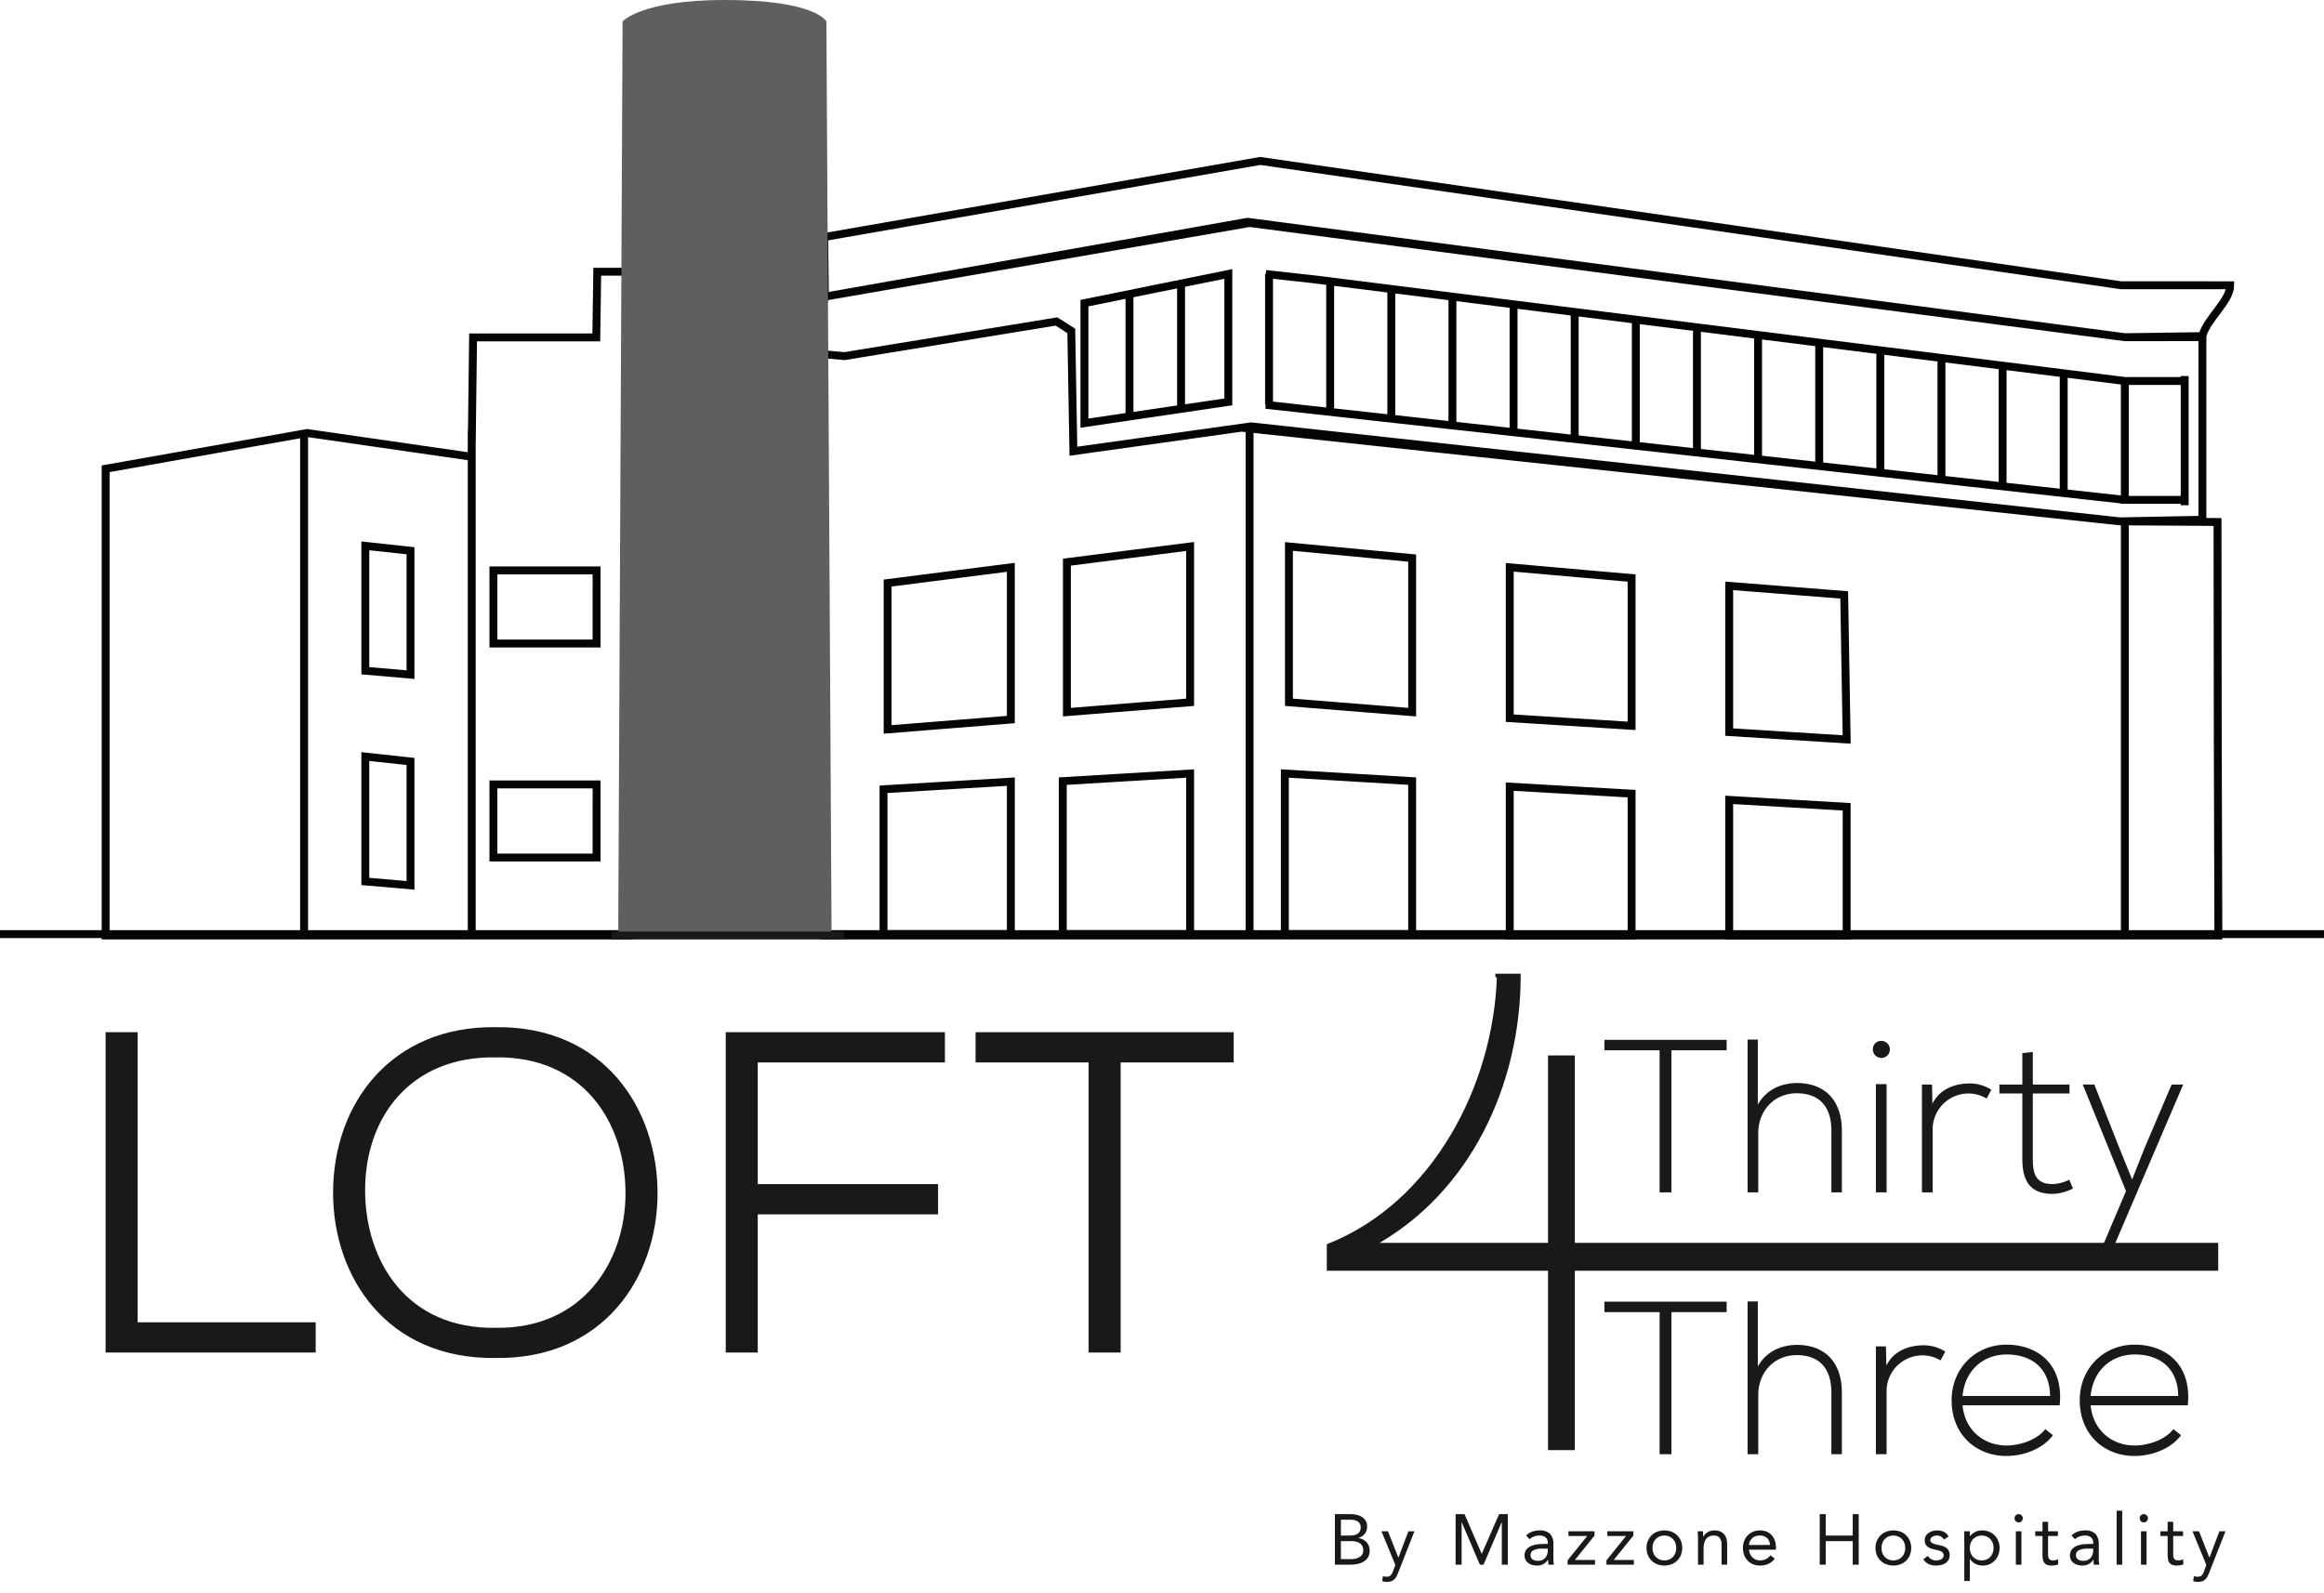
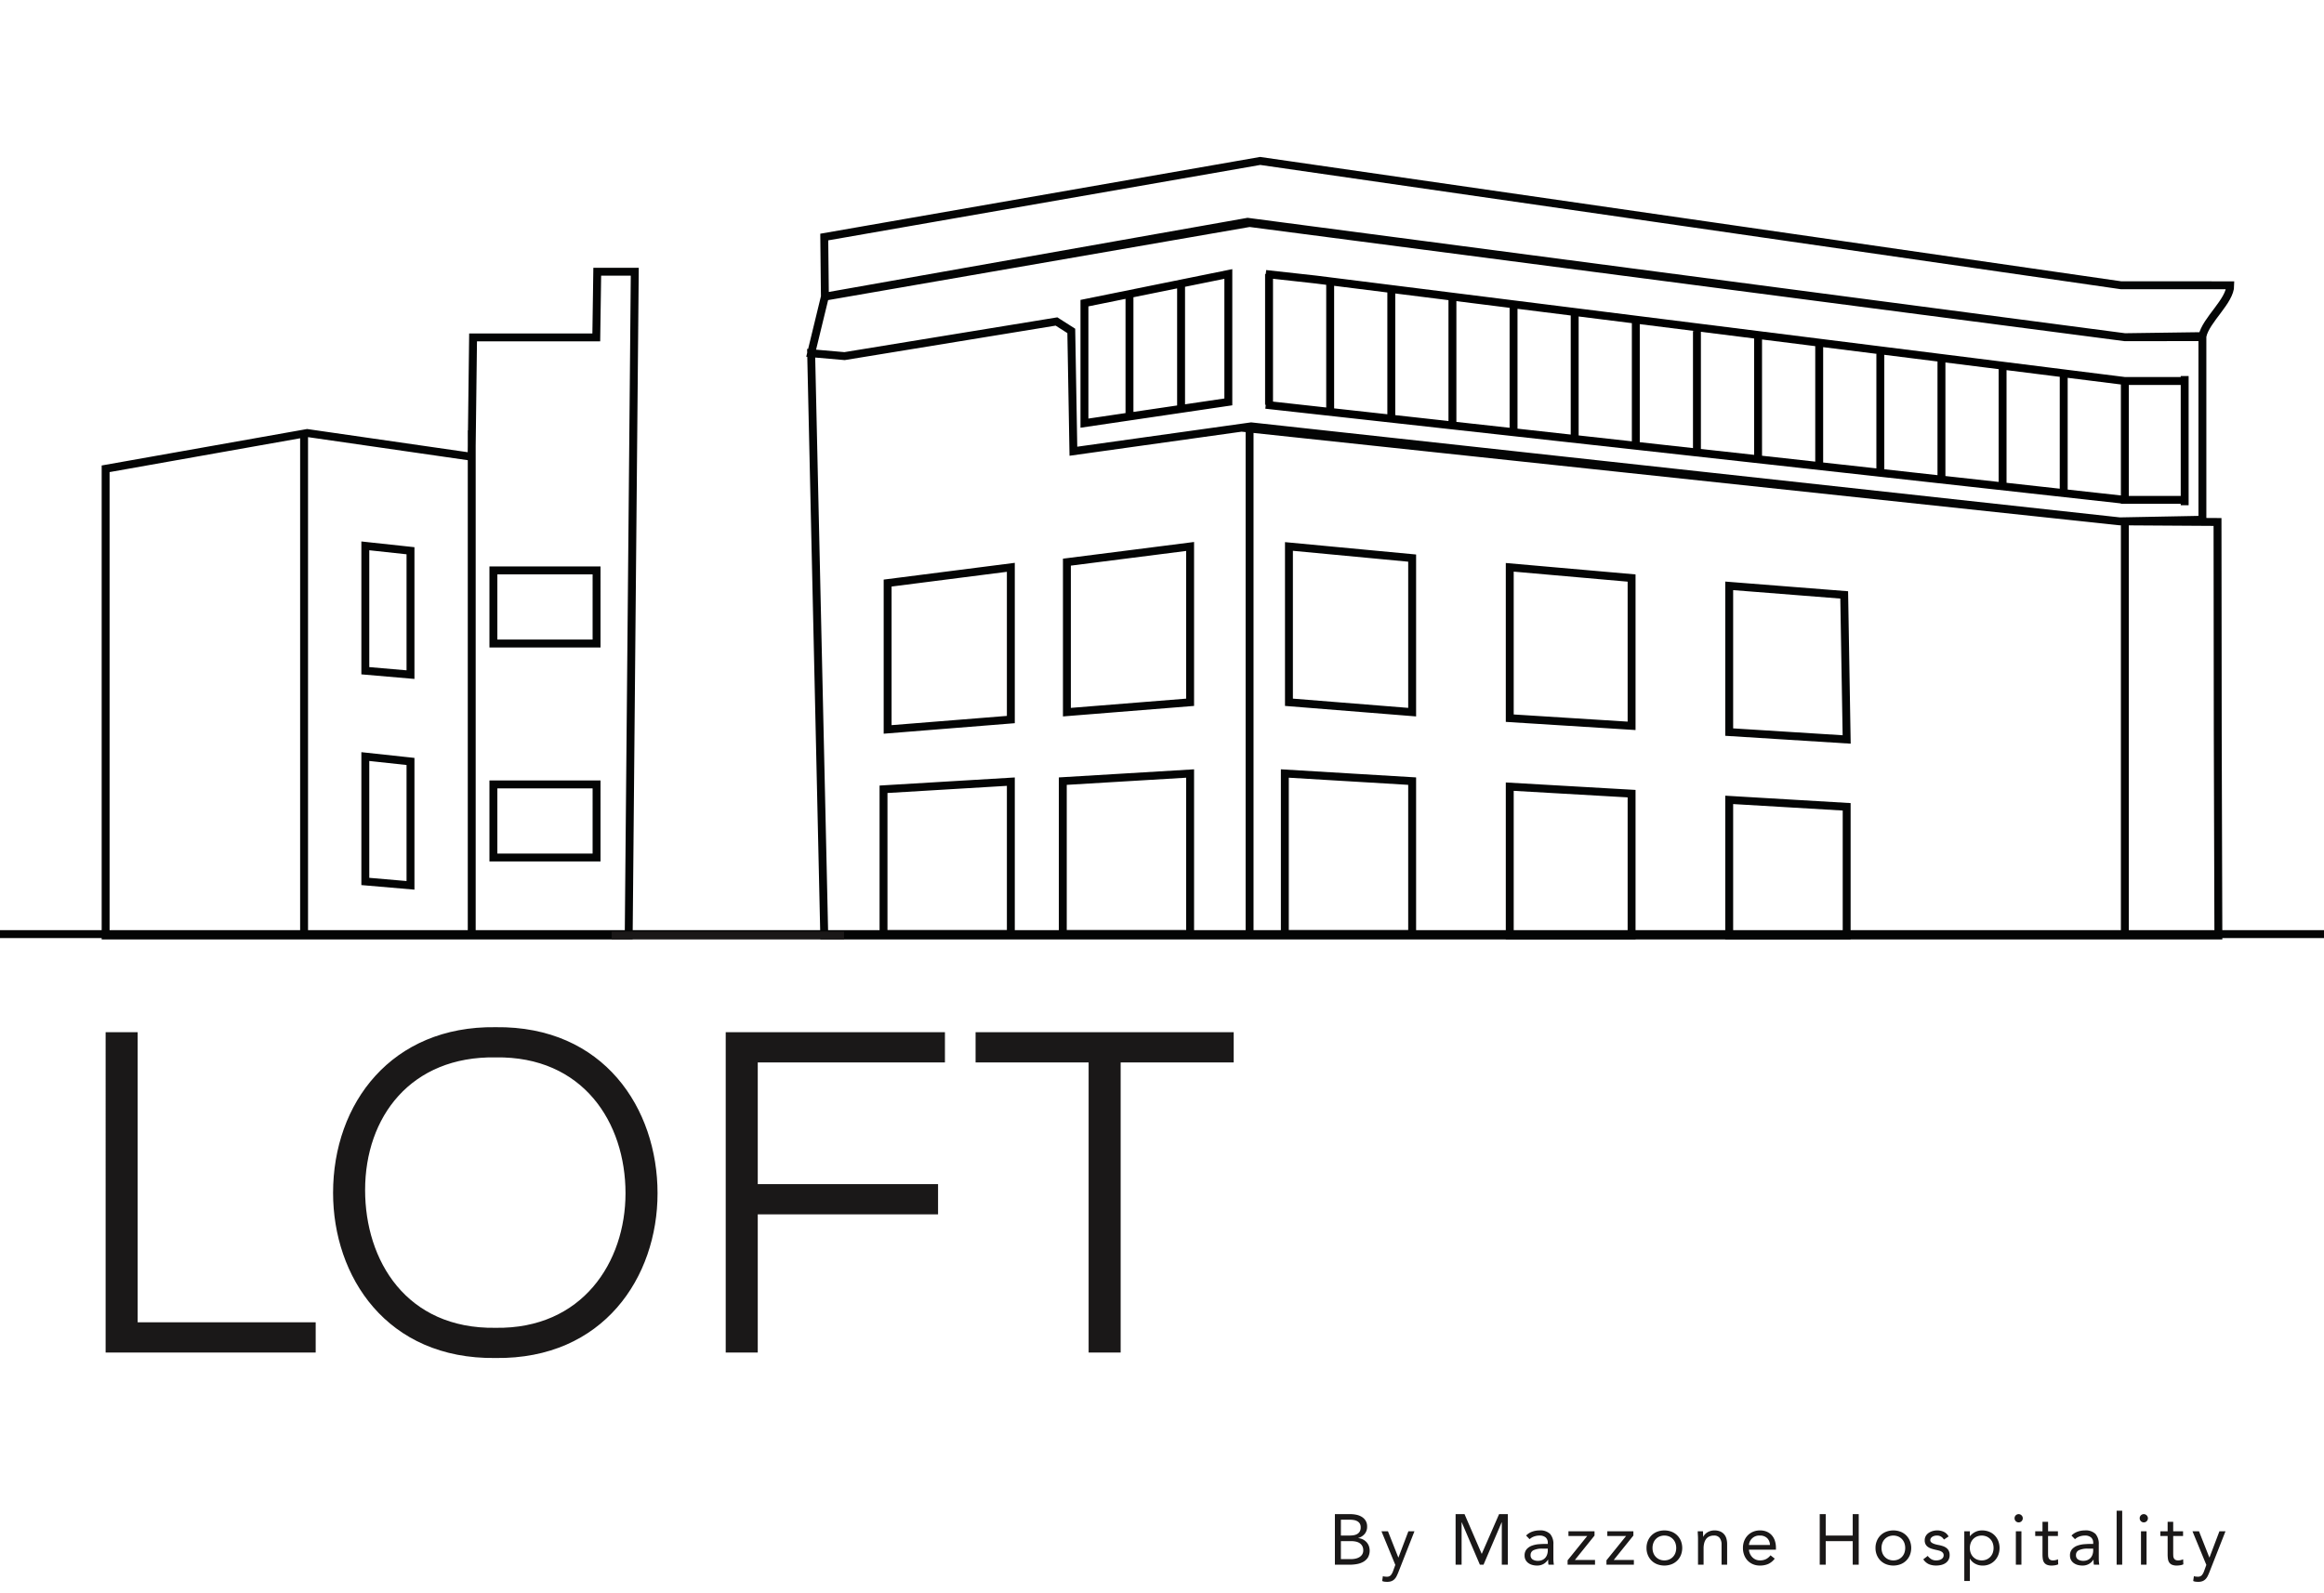
<svg xmlns="http://www.w3.org/2000/svg" id="Layer_1" data-name="Layer 1" viewBox="0 0 881.643 604.47">
  <defs>
    <style>.cls-1{fill:#1a1818}.cls-3,.cls-7{stroke-miterlimit:10;fill:none;stroke:#040505}.cls-3{stroke-width:3px}.cls-7{stroke-width:2.737px}</style>
  </defs>
  <path class="cls-1" d="M587.59 794.293h5.853a11.123 11.123 0 0 1 2.33.244 6.347 6.347 0 0 1 2.032.8 4.45 4.45 0 0 1 1.45 1.449 4.141 4.141 0 0 1 .556 2.222 4.212 4.212 0 0 1-.908 2.777 4.908 4.908 0 0 1-2.452 1.559v.054a4.841 4.841 0 0 1 1.72.475 4.735 4.735 0 0 1 1.382 1.016 4.541 4.541 0 0 1 .908 1.45 5.312 5.312 0 0 1-.339 4.4 4.945 4.945 0 0 1-1.734 1.639 7.561 7.561 0 0 1-2.412.854 14.845 14.845 0 0 1-2.669.244h-5.717zm2.276 8.129h3.143a11.239 11.239 0 0 0 1.585-.108 4.066 4.066 0 0 0 1.4-.446 2.653 2.653 0 0 0 1-.949 3.018 3.018 0 0 0 .379-1.611 2.675 2.675 0 0 0-.352-1.45 2.575 2.575 0 0 0-.935-.881 4.037 4.037 0 0 0-1.328-.446 9.217 9.217 0 0 0-1.5-.122h-3.387zm0 8.942h3.848a7.93 7.93 0 0 0 1.667-.177 4.917 4.917 0 0 0 1.49-.568 3.157 3.157 0 0 0 1.07-1.03 2.834 2.834 0 0 0 .406-1.558 3.3 3.3 0 0 0-.393-1.68 3.119 3.119 0 0 0-1.029-1.084 4.192 4.192 0 0 0-1.463-.569 8.756 8.756 0 0 0-1.693-.162h-3.9zM611.651 816.377q-.325.813-.664 1.477a4.461 4.461 0 0 1-.813 1.138 3.254 3.254 0 0 1-1.138.732 4.488 4.488 0 0 1-1.612.257 8.949 8.949 0 0 1-.962-.054 2.744 2.744 0 0 1-.935-.271l.271-1.843a2.487 2.487 0 0 0 .677.177 7.119 7.119 0 0 0 .813.04 1.894 1.894 0 0 0 1.518-.568 5.008 5.008 0 0 0 .84-1.518l.867-2.385-5.257-12.759h2.466l3.929 9.944h.054l3.767-9.944h2.3zM633.382 794.293h3.387l6.5 15.039h.054l6.558-15.039h3.306v19.185h-2.276v-16.095h-.054l-6.882 16.095h-1.382l-6.882-16.095h-.054v16.095h-2.276zM660.126 802.422a5.961 5.961 0 0 1 2.316-1.477 8.132 8.132 0 0 1 2.723-.474 5.367 5.367 0 0 1 4.064 1.327 5.721 5.721 0 0 1 1.247 4.037v5.447q0 .542.054 1.124t.135 1.07h-2.032a4.423 4.423 0 0 1-.122-.962q-.014-.529-.014-.935h-.054a4.971 4.971 0 0 1-1.667 1.6 4.8 4.8 0 0 1-2.506.623 6.613 6.613 0 0 1-1.829-.244 4.555 4.555 0 0 1-1.49-.718 3.539 3.539 0 0 1-1.016-1.179 3.377 3.377 0 0 1-.379-1.626 3.532 3.532 0 0 1 .813-2.466 4.937 4.937 0 0 1 2.019-1.327 9.925 9.925 0 0 1 2.6-.542q1.4-.108 2.561-.108h.813v-.38a2.589 2.589 0 0 0-.826-2.086 3.466 3.466 0 0 0-2.317-.705 6.194 6.194 0 0 0-2.019.339 4.863 4.863 0 0 0-1.748 1.043zm6.124 4.959a7.578 7.578 0 0 0-3.225.569 1.931 1.931 0 0 0-1.192 1.869 1.84 1.84 0 0 0 .8 1.693 3.672 3.672 0 0 0 1.991.5 3.9 3.9 0 0 0 1.612-.312 3.392 3.392 0 0 0 1.152-.827 3.564 3.564 0 0 0 .7-1.205 4.924 4.924 0 0 0 .271-1.478v-.812zM675.869 811.825l7.451-9.239h-7.126V800.8h9.89v1.625l-7.452 9.268h7.641v1.788h-10.4zM690.609 811.825l7.451-9.239h-7.126V800.8h9.89v1.625l-7.452 9.268h7.641v1.788h-10.4zM705.809 807.137a6.887 6.887 0 0 1 .515-2.709 6.406 6.406 0 0 1 1.409-2.1 6.263 6.263 0 0 1 2.141-1.368 7.778 7.778 0 0 1 5.419 0 6.268 6.268 0 0 1 2.141 1.368 6.413 6.413 0 0 1 1.409 2.1 7.383 7.383 0 0 1 0 5.419 6.409 6.409 0 0 1-1.409 2.1 6.256 6.256 0 0 1-2.141 1.369 7.778 7.778 0 0 1-5.419 0 6.251 6.251 0 0 1-2.141-1.369 6.4 6.4 0 0 1-1.409-2.1 6.888 6.888 0 0 1-.515-2.71zm2.276 0a5.368 5.368 0 0 0 .312 1.856 4.285 4.285 0 0 0 2.33 2.493 4.9 4.9 0 0 0 3.712 0 4.285 4.285 0 0 0 2.33-2.493 5.684 5.684 0 0 0 0-3.712 4.285 4.285 0 0 0-2.33-2.493 4.887 4.887 0 0 0-3.712 0 4.285 4.285 0 0 0-2.33 2.493 5.362 5.362 0 0 0-.312 1.856zM725.345 803.8q0-.866-.054-1.625t-.054-1.382h2c0 .343.009.687.027 1.029s.027.7.027 1.057h.054a3.681 3.681 0 0 1 .61-.895 4.393 4.393 0 0 1 .935-.771 4.978 4.978 0 0 1 1.219-.542 5.06 5.06 0 0 1 1.463-.2 5.57 5.57 0 0 1 2.154.379 4.049 4.049 0 0 1 1.5 1.057 4.287 4.287 0 0 1 .881 1.64 7.385 7.385 0 0 1 .285 2.1v7.831h-2.114v-7.614a4.054 4.054 0 0 0-.7-2.52 2.587 2.587 0 0 0-2.195-.922 4.124 4.124 0 0 0-1.774.353 3.15 3.15 0 0 0-1.22 1 4.5 4.5 0 0 0-.7 1.544 7.921 7.921 0 0 0-.23 1.979v6.178h-2.114zM754.447 811.175a6.434 6.434 0 0 1-2.493 2.045 7.9 7.9 0 0 1-3.143.583 6.549 6.549 0 0 1-2.683-.528 6.038 6.038 0 0 1-2.019-1.423 6.229 6.229 0 0 1-1.273-2.113 7.488 7.488 0 0 1-.447-2.6 7.258 7.258 0 0 1 .488-2.7 6.247 6.247 0 0 1 1.355-2.114 6.086 6.086 0 0 1 2.059-1.368 6.8 6.8 0 0 1 2.6-.487 6.48 6.48 0 0 1 2.438.446 5.31 5.31 0 0 1 1.91 1.3 5.845 5.845 0 0 1 1.233 2.087 8.44 8.44 0 0 1 .434 2.8v.677h-10.24a4.438 4.438 0 0 0 .393 1.559 4.487 4.487 0 0 0 .881 1.3 4.051 4.051 0 0 0 1.273.881 3.891 3.891 0 0 0 1.6.325 5.052 5.052 0 0 0 2.33-.487 5.291 5.291 0 0 0 1.707-1.437zM752.632 806a3.646 3.646 0 0 0-1.057-2.6 3.8 3.8 0 0 0-2.764-.976 3.9 3.9 0 0 0-4.145 3.576zM771.518 794.293h2.276v8.129h10.242v-8.129h2.276v19.185h-2.276v-8.941h-10.242v8.941h-2.276zM792.679 807.137a6.887 6.887 0 0 1 .515-2.709 6.406 6.406 0 0 1 1.409-2.1 6.263 6.263 0 0 1 2.141-1.368 7.778 7.778 0 0 1 5.419 0 6.268 6.268 0 0 1 2.141 1.368 6.413 6.413 0 0 1 1.409 2.1 7.383 7.383 0 0 1 0 5.419 6.409 6.409 0 0 1-1.409 2.1 6.256 6.256 0 0 1-2.141 1.369 7.778 7.778 0 0 1-5.419 0 6.251 6.251 0 0 1-2.141-1.369 6.4 6.4 0 0 1-1.409-2.1 6.888 6.888 0 0 1-.515-2.71zm2.276 0a5.368 5.368 0 0 0 .312 1.856 4.285 4.285 0 0 0 2.33 2.493 4.9 4.9 0 0 0 3.712 0 4.285 4.285 0 0 0 2.33-2.493 5.684 5.684 0 0 0 0-3.712 4.285 4.285 0 0 0-2.33-2.493 4.887 4.887 0 0 0-3.712 0 4.285 4.285 0 0 0-2.33 2.493 5.362 5.362 0 0 0-.311 1.856zM812.486 810.145a5.345 5.345 0 0 0 1.369 1.247 3.53 3.53 0 0 0 1.883.46 4.673 4.673 0 0 0 .989-.108 2.959 2.959 0 0 0 .908-.352 2.014 2.014 0 0 0 .65-.61 1.549 1.549 0 0 0 .244-.881 1.423 1.423 0 0 0-.23-.84 2.013 2.013 0 0 0-.61-.555 3.459 3.459 0 0 0-.867-.366q-.488-.135-1-.244-.894-.189-1.707-.434a5.516 5.516 0 0 1-1.422-.637 3 3 0 0 1-.976-1.016 3.124 3.124 0 0 1-.366-1.6 3.2 3.2 0 0 1 .406-1.626 3.524 3.524 0 0 1 1.084-1.165 5.3 5.3 0 0 1 1.517-.705 6.206 6.206 0 0 1 1.734-.243 5.813 5.813 0 0 1 2.506.542 3.9 3.9 0 0 1 1.8 1.761l-1.761 1.165a3.283 3.283 0 0 0-1.07-1.1 2.961 2.961 0 0 0-1.612-.42 3.777 3.777 0 0 0-.881.108 2.8 2.8 0 0 0-.8.325 1.913 1.913 0 0 0-.583.556 1.341 1.341 0 0 0-.23.772.991.991 0 0 0 .257.69 2.269 2.269 0 0 0 .7.5 6.162 6.162 0 0 0 1.03.379 12.344 12.344 0 0 0 1.206.271 12.126 12.126 0 0 1 1.6.42 4.653 4.653 0 0 1 1.328.69 3.068 3.068 0 0 1 .894 1.084 3.552 3.552 0 0 1 .325 1.6 3.664 3.664 0 0 1-.434 1.843 3.584 3.584 0 0 1-1.152 1.232 5.045 5.045 0 0 1-1.625.691 7.966 7.966 0 0 1-1.856.217 7.142 7.142 0 0 1-2.8-.5 5.089 5.089 0 0 1-2.127-1.856zM826.36 800.8h2.113v1.842h.054a6.247 6.247 0 0 1 2.019-1.6 5.645 5.645 0 0 1 2.534-.568 7.172 7.172 0 0 1 2.723.5 6.076 6.076 0 0 1 2.1 1.4 6.434 6.434 0 0 1 1.354 2.113 7.471 7.471 0 0 1 0 5.311 6.543 6.543 0 0 1-1.341 2.114 6.085 6.085 0 0 1-2.019 1.4 6.244 6.244 0 0 1-2.493.5 5.873 5.873 0 0 1-2.994-.745 4.833 4.833 0 0 1-1.883-1.829h-.054v8.427h-2.113zm2.113 6.34a5.368 5.368 0 0 0 .312 1.856 4.284 4.284 0 0 0 2.331 2.493 4.9 4.9 0 0 0 3.712 0 4.285 4.285 0 0 0 2.33-2.493 5.676 5.676 0 0 0 0-3.712 4.285 4.285 0 0 0-2.33-2.493 4.886 4.886 0 0 0-3.712 0 4.284 4.284 0 0 0-2.331 2.493 5.362 5.362 0 0 0-.312 1.853zM845.435 795.838a1.506 1.506 0 0 1 .447-1.084 1.537 1.537 0 0 1 2.195 0 1.557 1.557 0 1 1-2.642 1.084zm.488 4.959h2.113v12.681h-2.113zM861.882 802.585h-3.739v6.341q0 .623.027 1.151a2.38 2.38 0 0 0 .217.921 1.448 1.448 0 0 0 .569.623 2.1 2.1 0 0 0 1.084.23 4.361 4.361 0 0 0 .948-.108 3.9 3.9 0 0 0 .921-.325l.082 1.924a4.81 4.81 0 0 1-1.206.353 7.835 7.835 0 0 1-1.26.108 4.588 4.588 0 0 1-1.815-.3 2.466 2.466 0 0 1-1.057-.84 3.119 3.119 0 0 1-.5-1.342 11.778 11.778 0 0 1-.122-1.774v-6.964h-2.764V800.8h2.764v-3.6h2.114v3.6h3.739zM867.03 802.422a5.961 5.961 0 0 1 2.316-1.477 8.132 8.132 0 0 1 2.723-.474 5.367 5.367 0 0 1 4.064 1.327 5.721 5.721 0 0 1 1.247 4.037v5.447q0 .542.054 1.124t.135 1.07h-2.032a4.423 4.423 0 0 1-.122-.962q-.014-.529-.014-.935h-.054a4.971 4.971 0 0 1-1.667 1.6 4.8 4.8 0 0 1-2.506.623 6.613 6.613 0 0 1-1.829-.244 4.555 4.555 0 0 1-1.49-.718 3.539 3.539 0 0 1-1.016-1.179 3.377 3.377 0 0 1-.379-1.626 3.532 3.532 0 0 1 .813-2.466 4.937 4.937 0 0 1 2.019-1.327 9.925 9.925 0 0 1 2.6-.542q1.4-.108 2.561-.108h.813v-.38a2.589 2.589 0 0 0-.826-2.086 3.466 3.466 0 0 0-2.317-.705 6.194 6.194 0 0 0-2.019.339 4.863 4.863 0 0 0-1.748 1.043zm6.124 4.959a7.578 7.578 0 0 0-3.225.569 1.931 1.931 0 0 0-1.192 1.869 1.84 1.84 0 0 0 .8 1.693 3.672 3.672 0 0 0 1.991.5 3.9 3.9 0 0 0 1.612-.312 3.392 3.392 0 0 0 1.152-.827 3.564 3.564 0 0 0 .7-1.205 4.924 4.924 0 0 0 .271-1.478v-.812zM884.155 792.994h2.113v20.484h-2.113zM892.906 795.838a1.506 1.506 0 0 1 .447-1.084 1.537 1.537 0 0 1 2.195 0 1.557 1.557 0 1 1-2.642 1.084zm.488 4.959h2.113v12.681h-2.113zM909.354 802.585h-3.739v6.341q0 .623.027 1.151a2.38 2.38 0 0 0 .217.921 1.448 1.448 0 0 0 .569.623 2.1 2.1 0 0 0 1.084.23 4.361 4.361 0 0 0 .948-.108 3.9 3.9 0 0 0 .921-.325l.082 1.924a4.81 4.81 0 0 1-1.206.353 7.835 7.835 0 0 1-1.26.108 4.588 4.588 0 0 1-1.815-.3 2.466 2.466 0 0 1-1.057-.84 3.119 3.119 0 0 1-.5-1.342 11.778 11.778 0 0 1-.122-1.774v-6.964h-2.764V800.8h2.761v-3.6h2.114v3.6h3.739zM919.325 816.377q-.325.813-.664 1.477a4.461 4.461 0 0 1-.813 1.138 3.254 3.254 0 0 1-1.138.732 4.488 4.488 0 0 1-1.612.257 8.949 8.949 0 0 1-.962-.054 2.744 2.744 0 0 1-.935-.271l.271-1.843a2.487 2.487 0 0 0 .677.177 7.119 7.119 0 0 0 .813.04 1.894 1.894 0 0 0 1.518-.568 5.008 5.008 0 0 0 .84-1.518l.867-2.385-5.257-12.759h2.47l3.929 9.944h.054l3.767-9.944h2.3z" transform="translate(-81.179 -219.765)" />
-   <path d="M568.569 370.142c-1.237 41.791-24.386 86.49-64.541 102.443v8.9h83.914v68.06h8.8v-68.061h244.087v-9.2H596.746v-71.13h-8.8v71.132h-67.193c36.677-20.173 55.455-61.2 55.455-102.144h-8.915" stroke-width="1.369" stroke-miterlimit="10" stroke="#1a1818" fill="#1a1818" />
  <g id="Building_Outline" data-name="Building Outline">
    <path id="Building" class="cls-3" d="M922.751 574.728H393.87l-4.97-220.939 12.675 1.1 80.4-13.141 5.609 3.578.8 45.654 67.438-9.439 329.536 36.046 37.068.239c.012 54.722.12 106.636.325 156.902zm-528.637-242.4l-5.214 21.46 12.675 1.1 80.4-13.141 5.609 3.578.8 45.654 63.8-8.931 333.171 35.538 31.334-.6v-69.3l-29.421.031-332.042-43.338-161.113 27.95M916.692 347.3l-29.421.409-332.782-43.78-160.375 28.4-.243-22.622 165.378-28.873 326.567 47.171 41.446.013c-.012 5.982-9.181 13.04-10.57 19.282zM121.249 574.728V397.644l76.451-13.573 62.385 9.006.56-45.283h46.742l.367-24.925h14.234l-2.3 251.857zm75.288-190.672v190.672m63.6-191.672v192.672m295.089-194.186v192.672m332.044-156.1v156.269m-806.092-.169h881.643" transform="translate(-81.179 -219.765)" />
-     <path d="M396.646 574.728l-1.96-346.828s-3.908-8.14-38.606-8.14c-31.681 0-38.715 8.147-38.715 8.147l-1.653 346.816z" transform="translate(-81.179 -219.765)" fill="#5f5f5f" />
    <path stroke-width="3" fill="none" stroke-miterlimit="10" stroke="#1a1818" d="M232.034 354.963h88.165" />
    <path id="Roof_Windows" data-name="Roof Windows" d="M465.987 152.5l-54.588 8.062v-45.533l54.588-11.07zm-17.929-44.9v47.88m-19.574-43.911v47.085m51.7-54.69l18.974 2.1 306.933 38.505m0 45.105L499.157 155.69l-18.974-2.1m24.438-46.845v48.73m46.38-42.911v48m-23.19-50.192v47.95m-46.38-54.361v49.63m231.9-19.291v45.105m-139.141-63.93v47.642m46.38-41.823v47.341m-23.19-50.251v47.29m139.141-29.754v45.105m-92.761-55.413v45.105m46.38-39.681v45.105m-23.19-48.226v45.105m115.951-31.179v45.105m-23.19-47.511v45.1m46.38-39.97h24.012m-24.012-1.267v46.372h24.012m-1.316-46.989v49.017" stroke="#000" stroke-width="3" fill="none" stroke-miterlimit="10" />
    <path id="Lower_Windows" data-name="Lower Windows" class="cls-3" d="M653.926 574.728v-56.475l46.222 2.657v53.818zm127.812 0v-48.823l-44.56-2.634v51.456zM700.148 439.1l-46.222-4.072v57.243l46.222 2.908zm80.655 6.4l-43.626-3.438v55.489l44.56 2.8zM616.9 431.532l-46.741-4.414v59.12l46.741 3.748zm0 84.628l-48.3-2.894v60.947h48.3zm-130.975-83.09l46.741-5.951v59.12l-46.741 3.748zm-68.01 63.471l46.741-3.748v-57.762l-46.741 5.974zm66.452 77.674h48.3v-60.948l-48.3 2.894zm-68.01 0h48.3v-57.859l-48.3 2.894zm-179.449-98.466l-17.139-1.481v-47.381l17.139 1.851zm0 32.945l-17.139-1.851v47.381l17.139 1.481zm70.587-72.486h-39.138v27.732h39.137zm0 81.2h-39.138v27.732h39.137z" transform="translate(-81.179 -219.765)" />
  </g>
  <g>
    <path class="cls-1" d="M133.4 721.51h67.54v11.458h-79.691V611.436H133.4zM330.629 672.549c0 31.772-20.487 63.022-61.46 62.5-41.321.519-61.633-30.9-61.633-62.675 0-34.031 22.223-63.372 61.633-62.85 41.148-.519 61.46 30.906 61.46 63.025zm-61.46 51.045c32.987.519 49.306-25 49.306-51.045 0-26.91-16.145-52.085-49.306-51.564-32.119-.522-49.481 22.57-49.481 50.348.001 26.738 15.627 52.78 49.482 52.261zM356.491 611.436h83.162v11.458h-71.009v46.183h68.4v11.458h-68.4v52.432h-12.153zM451.281 622.895v-11.459H549.2v11.458h-42.883v110.074h-12.153V622.895z" transform="translate(-81.179 -219.765)" />
  </g>
  <g>
-     <path class="cls-1" d="M689.825 618.29v-3.975H736.2v3.975h-20.952v53.91h-4.471v-53.91zM748.034 638.909c3.313-5.879 9.027-8.114 14.74-8.2 11.43 0 17.144 7.371 17.144 18.055V672.2h-3.975v-23.434c0-8.365-3.894-14.161-13.169-14.161-8.613 0-14.575 6.625-14.575 15.154V672.2h-4.056v-57.97h3.892zM794.9 614.73a3.229 3.229 0 1 1-3.229 3.229 3.1 3.1 0 0 1 3.229-3.229zm1.988 57.472h-4.056v-41.076h4.056zM814.273 638.58c2.731-5.634 8.613-7.7 14.077-7.7a15.018 15.018 0 0 1 8.281 2.4l-1.821 3.313a13.374 13.374 0 0 0-6.956-1.907 13.591 13.591 0 0 0-13.5 13.665V672.2H810.3v-40.907h3.808zM852.359 631.293h13.913v3.393h-13.913v24.928c0 5.548 1.161 9.442 7.538 9.442a15.143 15.143 0 0 0 6.294-1.659l1.406 3.313a17.848 17.848 0 0 1-7.7 2.071c-8.7 0-11.513-5.133-11.513-13.167v-24.928h-8.694v-3.393h8.694v-11.926l3.975-.415zM883.409 691.993H879.1l8.613-20.287-16.4-40.413h4.387l9.526 24.179 4.8 11.844 4.721-11.925 10.269-24.1h4.39zM689.825 717.649v-3.975H736.2v3.975h-20.952v53.911h-4.471v-53.911zM748.034 738.27c3.313-5.882 9.027-8.117 14.74-8.2 11.43 0 17.144 7.371 17.144 18.055v23.435h-3.975v-23.436c0-8.365-3.894-14.163-13.169-14.163-8.613 0-14.575 6.625-14.575 15.157v22.442h-4.056v-57.97h3.892zM796.8 737.936c2.731-5.629 8.613-7.7 14.077-7.7a15.058 15.058 0 0 1 8.281 2.4l-1.821 3.313a13.371 13.371 0 0 0-6.956-1.9 13.591 13.591 0 0 0-13.5 13.665v23.85h-4.056v-40.915h3.808zM821.558 751.106c0-12.256 9.192-21.12 20.786-21.12 10.767 0 20.374 6.213 20.374 19.875 0 1-.083 2.071-.167 3.148H825.7c.913 9.606 8.2 15.238 16.646 15.238 5.384 0 11.677-2.235 14.742-6.21l2.9 2.319c-3.892 5.217-11.1 7.867-17.64 7.867-11.599 0-20.79-8.198-20.79-21.117zm20.786-17.392c-8.446 0-15.733 5.715-16.646 15.736h33.209c-.084-10.189-6.626-15.737-16.564-15.737zM870.158 751.106c0-12.256 9.194-21.12 20.788-21.12 10.765 0 20.371 6.213 20.371 19.875 0 1-.083 2.071-.164 3.148H874.3c.91 9.606 8.2 15.238 16.646 15.238 5.381 0 11.675-2.235 14.74-6.21l2.9 2.319c-3.892 5.217-11.1 7.867-17.637 7.867-11.596 0-20.791-8.198-20.791-21.117zm20.788-17.392c-8.448 0-15.736 5.715-16.646 15.736h33.21c-.084-10.189-6.626-15.737-16.563-15.737z" transform="translate(-81.179 -219.765)" />
-   </g>
+     </g>
</svg>